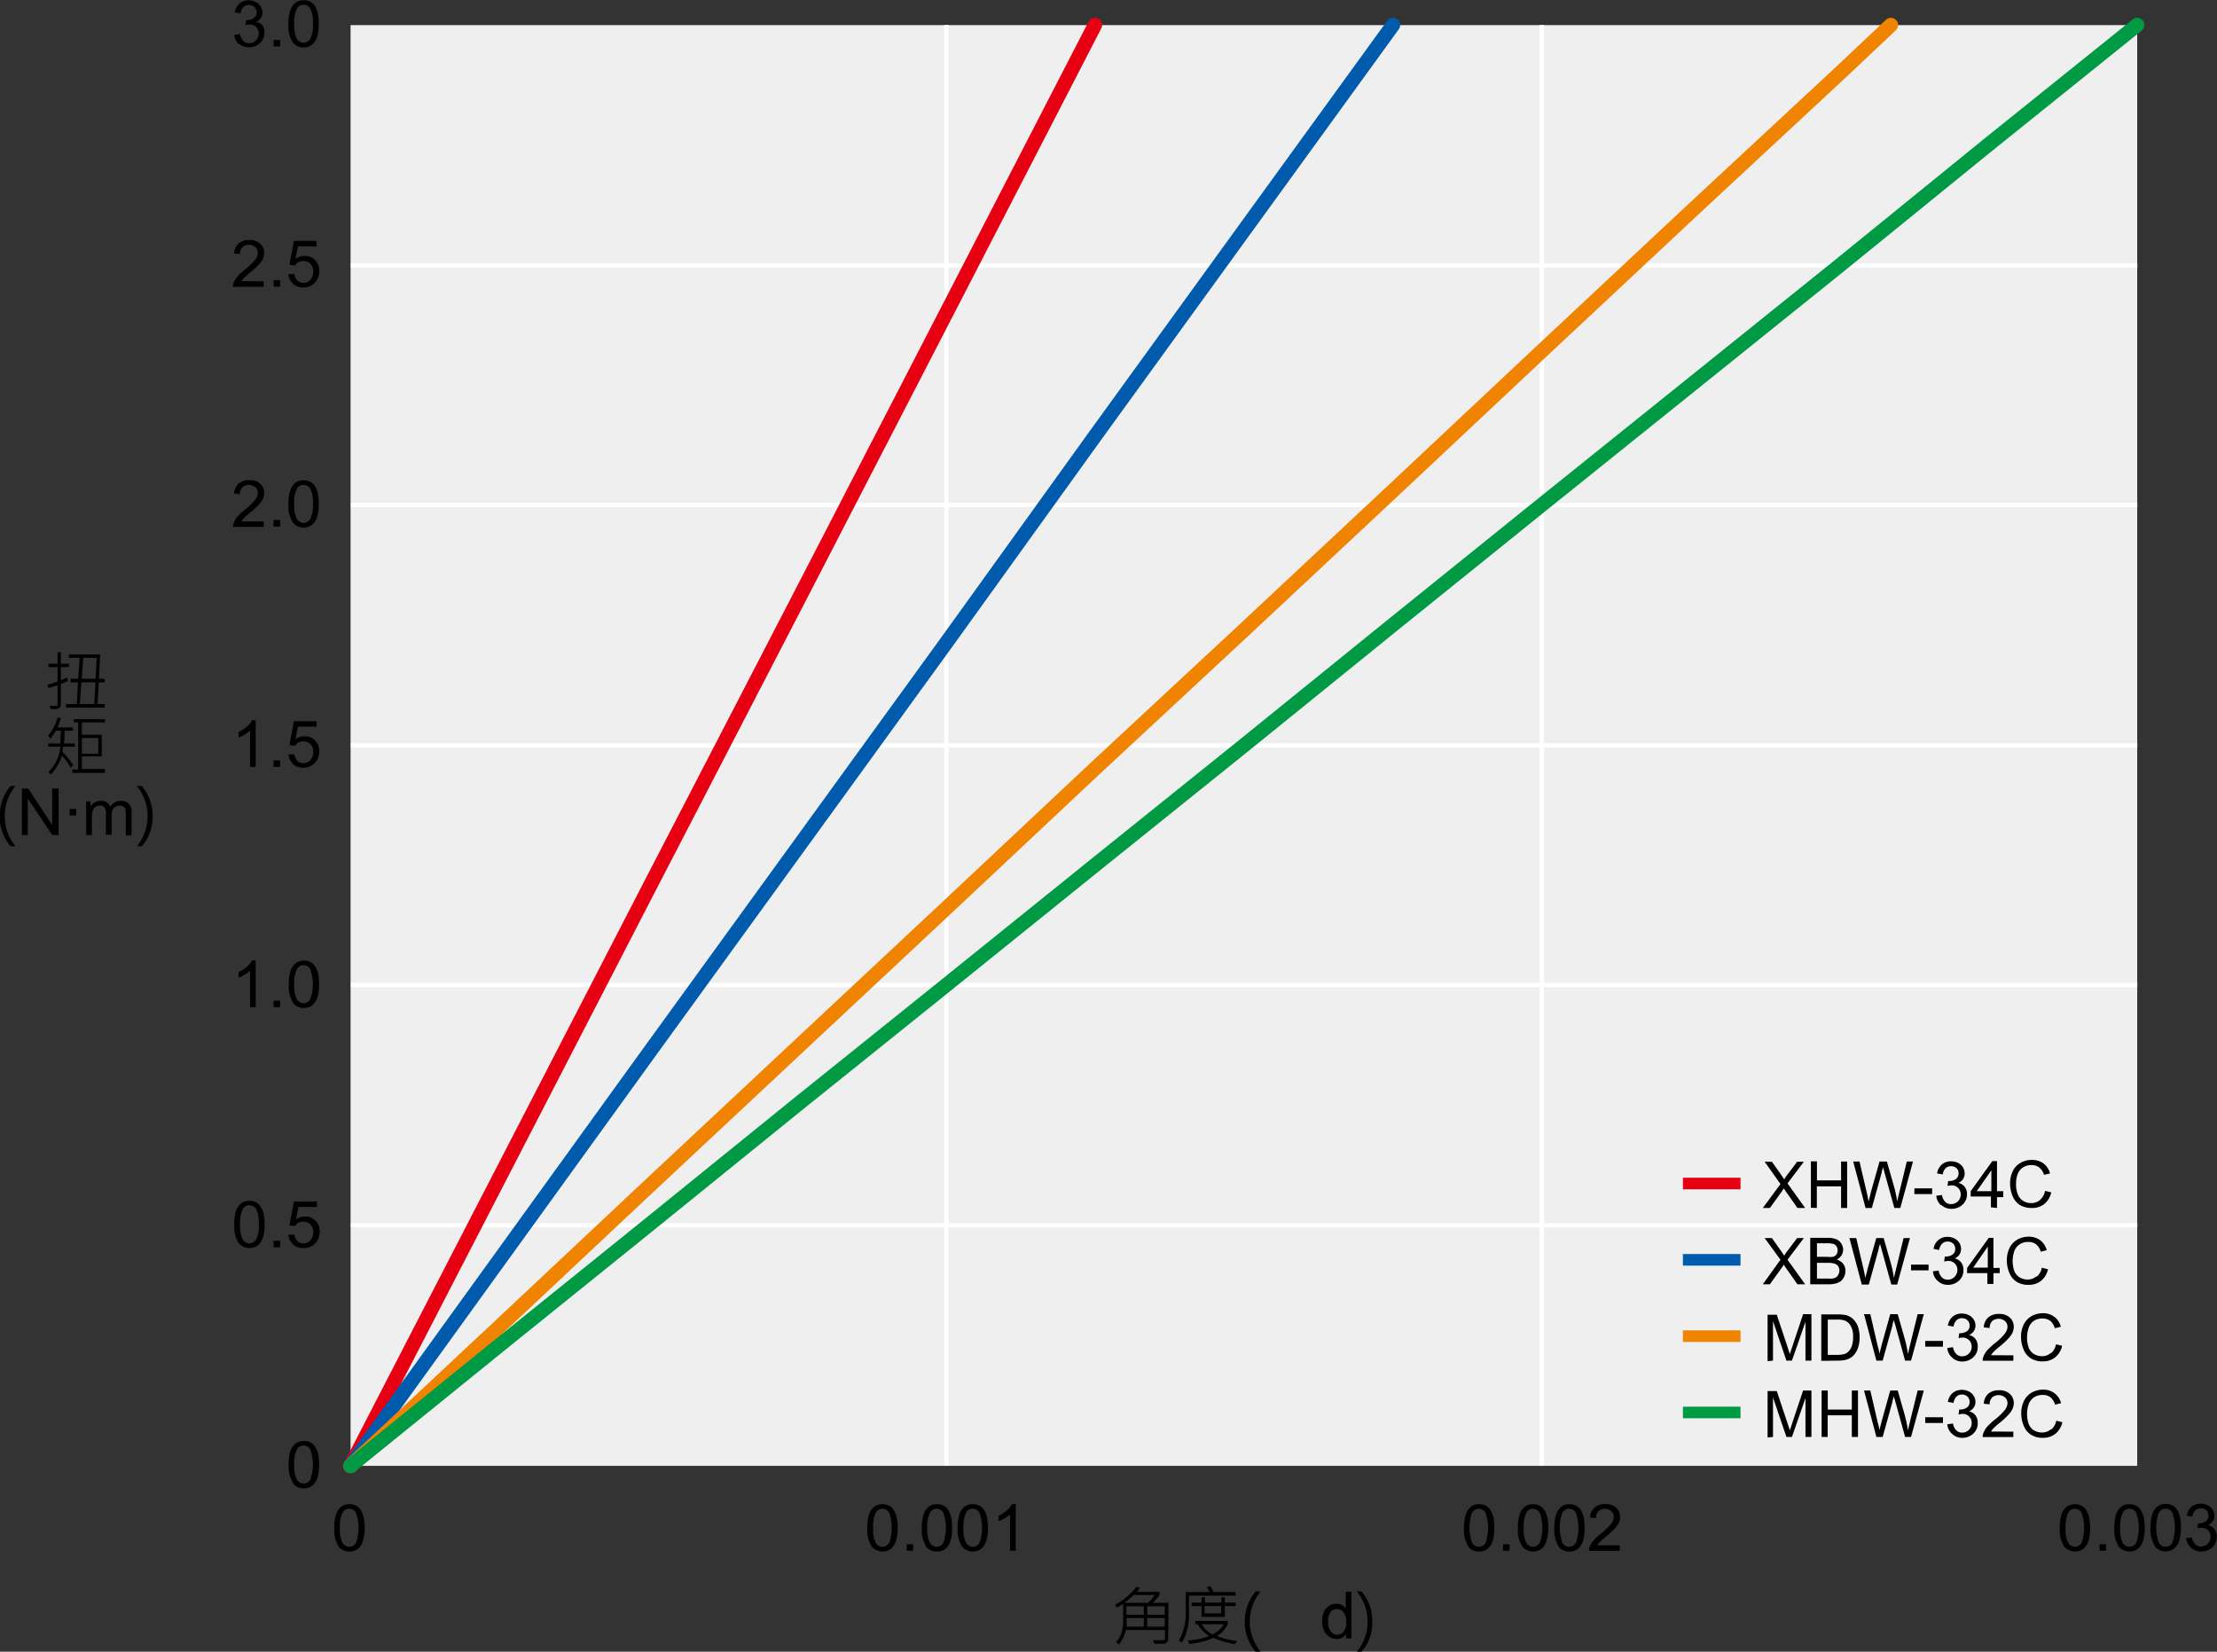
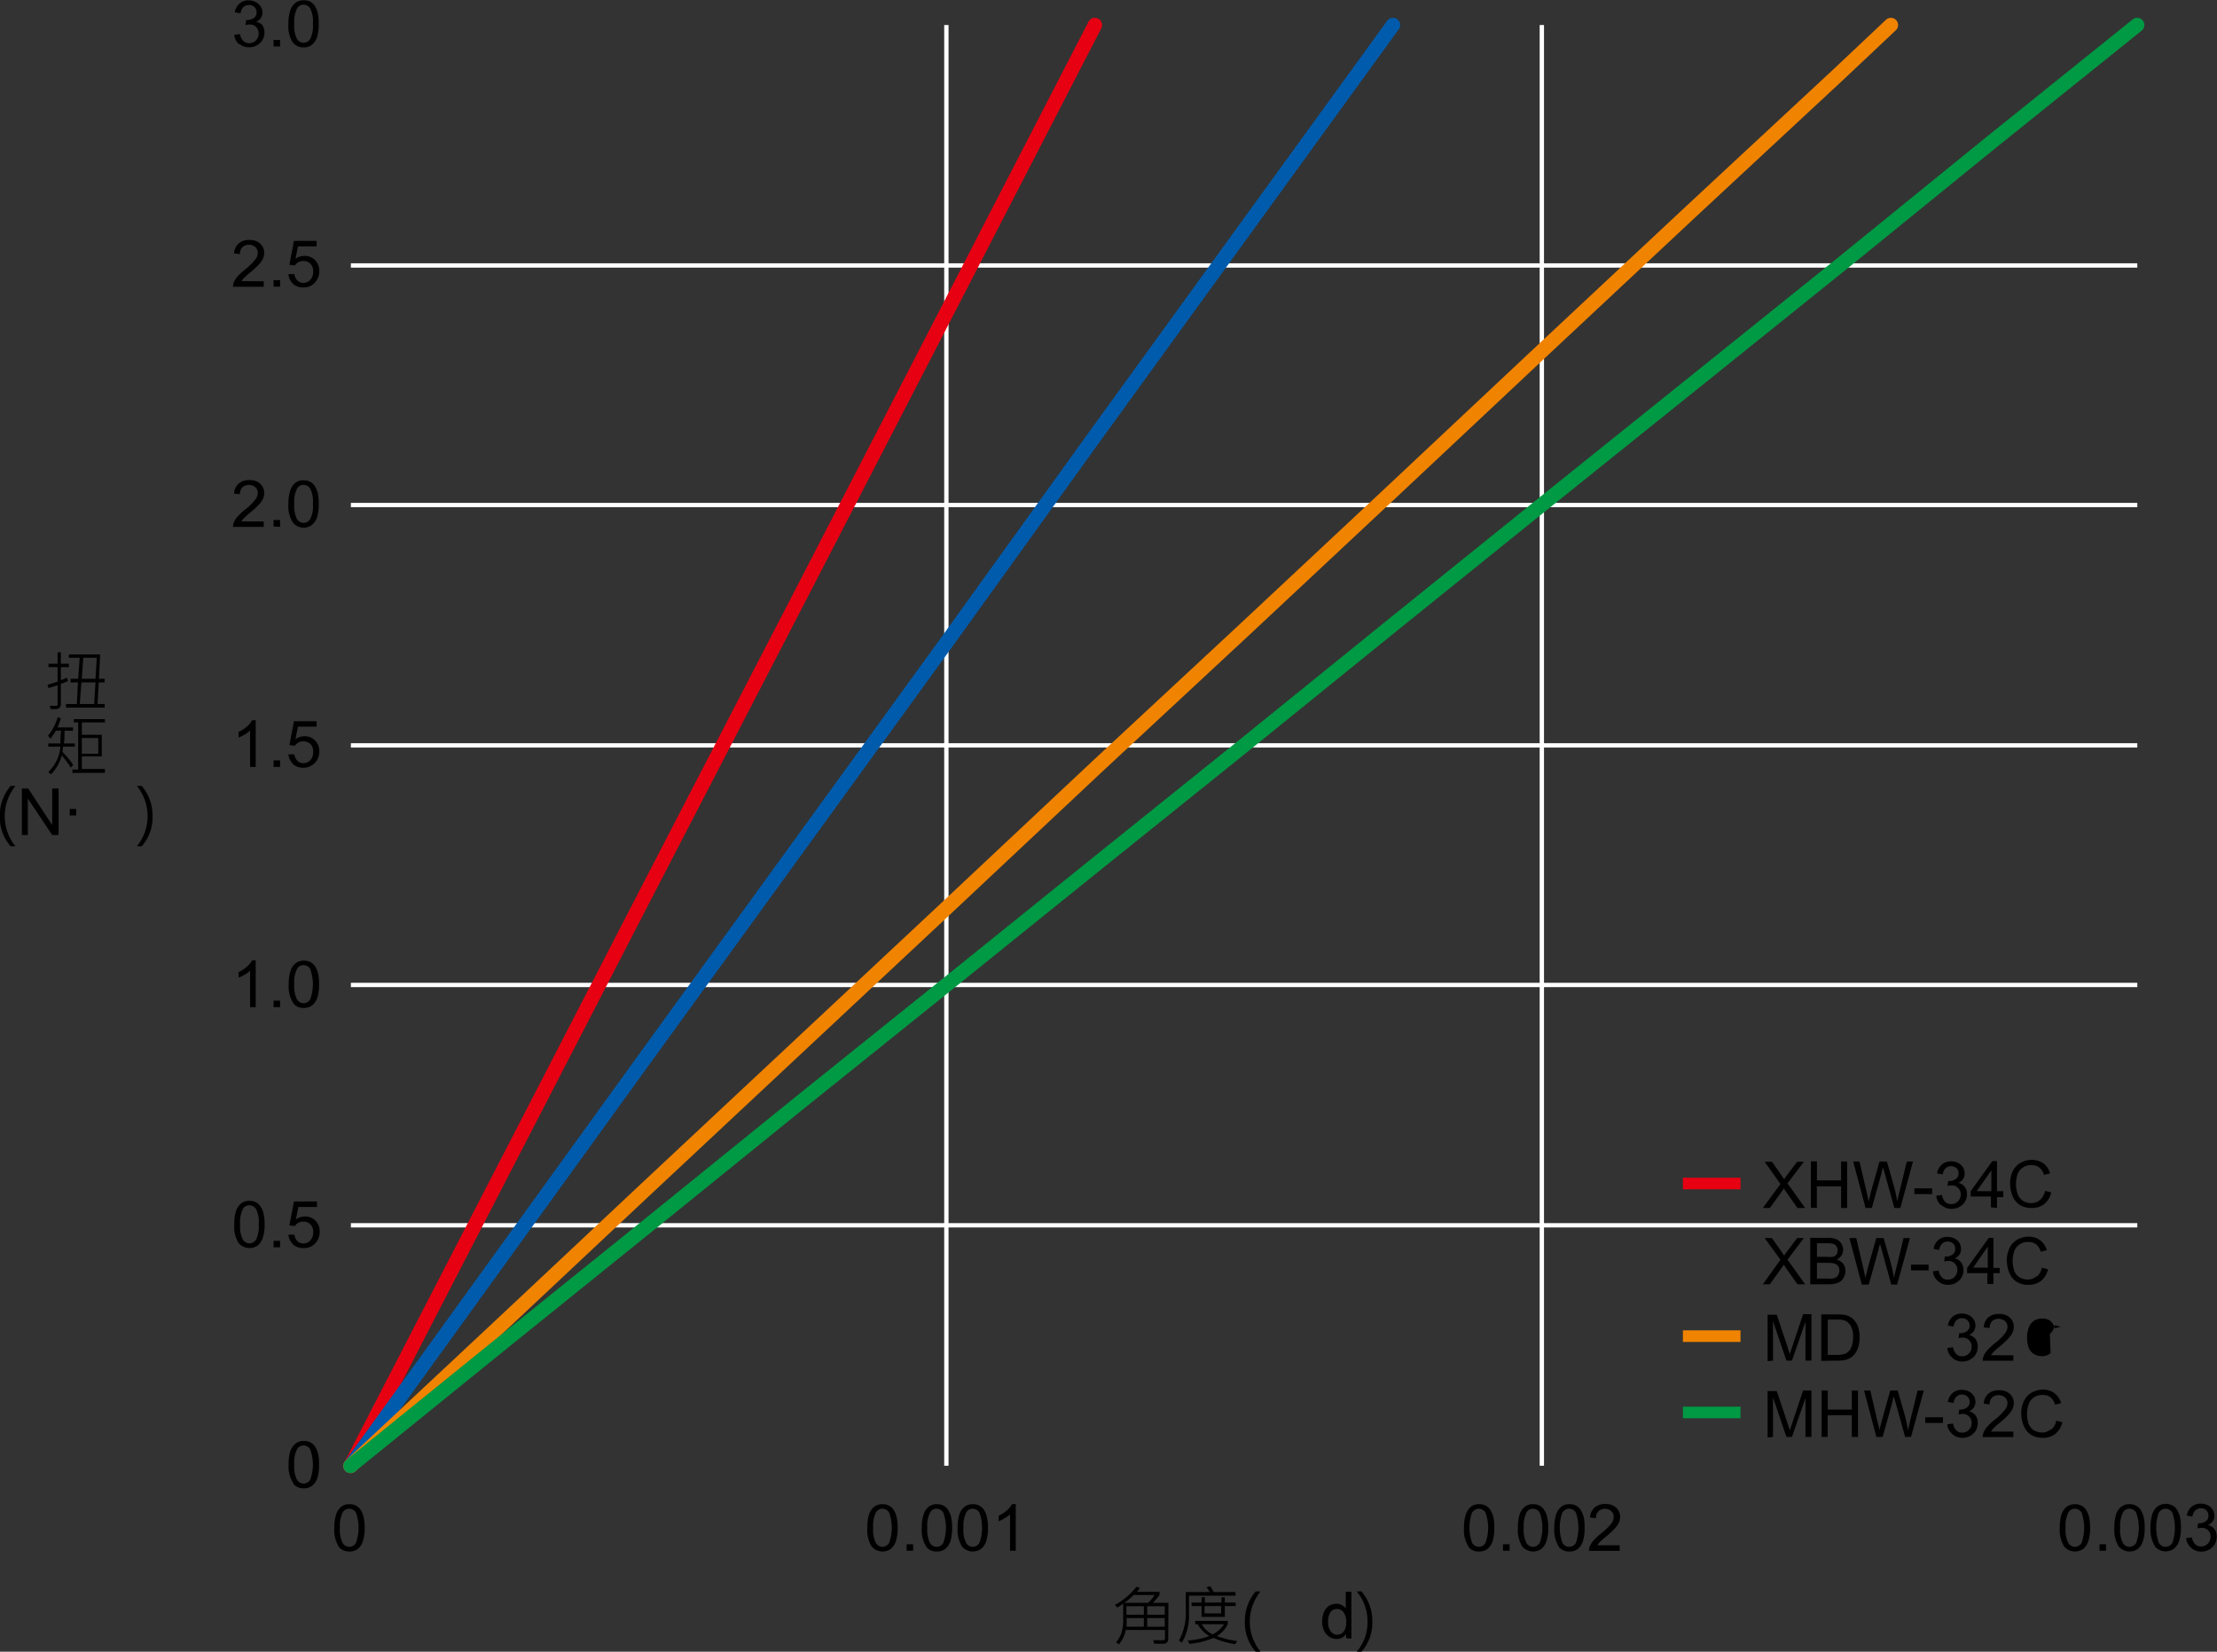
<svg xmlns="http://www.w3.org/2000/svg" viewBox="0 0 204.77 152.57">
  <rect x="0" y="0" width="204.77" height="152.57" fill="#333333" stroke="none" />
  <defs>
    <style>
      .cls-1, .cls-10, .cls-11, .cls-12, .cls-4, .cls-5, .cls-6, .cls-7, .cls-8, .cls-9 {
        fill: none;
      }

      .cls-2 {
        fill: #efefef;
      }

      .cls-3 {
        clip-path: url(#clip-path);
      }

      .cls-4 {
        stroke: #fff;
        stroke-miterlimit: 500;
        stroke-width: 0.4px;
      }

      .cls-11, .cls-5 {
        stroke: #f08300;
      }

      .cls-10, .cls-11, .cls-12, .cls-5, .cls-6, .cls-7, .cls-8, .cls-9 {
        stroke-miterlimit: 1;
      }

      .cls-5, .cls-6, .cls-7, .cls-8 {
        stroke-width: 1.07px;
      }

      .cls-12, .cls-6 {
        stroke: #094;
      }

      .cls-7, .cls-9 {
        stroke: #e60012;
      }

      .cls-10, .cls-8 {
        stroke: #005bac;
      }

      .cls-10, .cls-11, .cls-12, .cls-9 {
        stroke-linecap: round;
        stroke-width: 1.33px;
      }
    </style>
    <clipPath id="clip-path" transform="translate(-0.18 -0.97)">
      <rect class="cls-1" width="206.58" height="154.56" />
    </clipPath>
  </defs>
  <title>資產 2</title>
  <g id="圖層_2" data-name="圖層 2">
    <g id="圖層_1-2" data-name="圖層 1">
-       <rect class="cls-2" x="32.38" y="2.32" width="165.02" height="133.08" />
      <g class="cls-3">
        <path class="cls-4" d="M87.59,3.28V136.36m55-133.08V136.36m55-22.21h-165m165-22.2h-165m165-22.13h-165m165-22.2h-165m165-22.13h-165" transform="translate(-0.18 -0.97)" />
      </g>
      <line class="cls-5" x1="155.44" y1="123.42" x2="160.76" y2="123.42" />
      <line class="cls-6" x1="155.44" y1="130.47" x2="160.76" y2="130.47" />
      <path d="M163.65,119.6l1.08-1.5s.11-.16.21-.32c.06.11.12.2.18.29l1.08,1.53h.71l-1.63-2.27,1.51-2h-.62l-.86,1.14a4.36,4.36,0,0,0-.34.49c-.07-.13-.19-.3-.35-.53l-.78-1.1h-.67l1.46,2L163,119.6Zm5.37,0a2.66,2.66,0,0,0,.69-.07,1.51,1.51,0,0,0,.48-.21,1.16,1.16,0,0,0,.31-.4,1.18,1.18,0,0,0,.13-.56,1,1,0,0,0-.21-.65,1.06,1.06,0,0,0-.6-.39,1,1,0,0,0,.45-.4,1,1,0,0,0,.15-.51,1.08,1.08,0,0,0-.17-.57,1,1,0,0,0-.46-.4,2,2,0,0,0-.79-.13h-1.62v4.29ZM168,115.81h.86a2.38,2.38,0,0,1,.65.06.53.53,0,0,1,.3.23.66.66,0,0,1,.1.37.66.66,0,0,1-.11.38.56.56,0,0,1-.33.21,1.8,1.8,0,0,1-.54,0H168v-1.3Zm0,1.81h1a2,2,0,0,1,.62.07.69.69,0,0,1,.35.25.78.78,0,0,1,0,.78.7.7,0,0,1-.21.24,1,1,0,0,1-.33.11,1.73,1.73,0,0,1-.39,0H168v-1.48Zm4.79,2,.91-3.27c0-.14.08-.31.13-.5,0,.06.06.23.13.5l.91,3.27h.54l1.18-4.29H176l-.67,2.76c-.09.35-.16.66-.22.93a11,11,0,0,0-.33-1.52l-.62-2.17h-.68l-.82,2.9c0,.07-.08.33-.19.79-.05-.29-.11-.58-.18-.88l-.66-2.81H171l1.14,4.29Z" transform="translate(-0.18 -0.97)" />
      <path d="M178.31,118.31v-.53h-1.62v.53Zm.87,1a1.33,1.33,0,0,0,.94.34,1.46,1.46,0,0,0,1-.39,1.28,1.28,0,0,0,.41-1,1.08,1.08,0,0,0-.22-.69,1,1,0,0,0-.59-.36,1,1,0,0,0,.45-.37,1,1,0,0,0,.14-.5,1.12,1.12,0,0,0-.15-.56,1.19,1.19,0,0,0-.45-.41,1.44,1.44,0,0,0-.65-.15,1.27,1.27,0,0,0-.85.29,1.35,1.35,0,0,0-.44.82l.52.1a1,1,0,0,1,.27-.58.69.69,0,0,1,.51-.2.73.73,0,0,1,.51.19.65.65,0,0,1,.19.48.61.61,0,0,1-.27.55,1.13,1.13,0,0,1-.6.17h-.09l-.06.46a1.54,1.54,0,0,1,.38-.06.81.81,0,0,1,.6.24.78.78,0,0,1,.24.6.86.86,0,0,1-.26.63.82.82,0,0,1-.63.26.72.72,0,0,1-.53-.2,1.1,1.1,0,0,1-.31-.64l-.53.07a1.3,1.3,0,0,0,.43.87Zm5.12.26v-1h.58v-.48h-.58v-2.78h-.43l-2,2.78v.48h1.87v1Zm-1.87-1.51,1.35-1.94v1.94Zm5.82.82a1.18,1.18,0,0,1-.8.28,1.4,1.4,0,0,1-.73-.2,1.22,1.22,0,0,1-.5-.61,2.84,2.84,0,0,1,0-1.79,1.29,1.29,0,0,1,.47-.63,1.38,1.38,0,0,1,.83-.24,1.15,1.15,0,0,1,.71.21,1.36,1.36,0,0,1,.44.69l.56-.14a1.77,1.77,0,0,0-.61-.92,1.79,1.79,0,0,0-1.09-.33,2.14,2.14,0,0,0-1,.26,1.79,1.79,0,0,0-.73.76,2.55,2.55,0,0,0-.26,1.17,2.91,2.91,0,0,0,.23,1.15,1.75,1.75,0,0,0,.66.82,2,2,0,0,0,1.13.29,1.81,1.81,0,0,0,1.14-.37,1.92,1.92,0,0,0,.64-1.07l-.57-.14a1.4,1.4,0,0,1-.45.81Z" transform="translate(-0.18 -0.97)" />
      <path d="M163.94,133.7v-3.65l1.24,3.65h.51l1.25-3.59v3.59h.55v-4.29h-.77l-1,3c-.1.3-.18.53-.22.68q-.08-.21-.21-.63l-1-3h-.85v4.29Zm5.05,0v-2h2.23v2h.57v-4.29h-.57v1.76H169v-1.76h-.57v4.29Z" transform="translate(-0.18 -0.97)" />
      <path d="M174.07,133.7l.91-3.27c0-.14.08-.31.12-.5,0,.06.06.23.14.5l.9,3.27h.55l1.18-4.29h-.57l-.68,2.76c-.08.35-.16.66-.21.93a12.72,12.72,0,0,0-.33-1.52l-.62-2.17h-.69l-.81,2.9c0,.07-.09.33-.2.79,0-.29-.11-.58-.18-.88l-.65-2.81h-.58l1.14,4.29Zm5.57-1.29v-.53H178v.53Z" transform="translate(-0.18 -0.97)" />
      <path d="M180.51,133.44a1.3,1.3,0,0,0,.93.34,1.44,1.44,0,0,0,1-.39,1.28,1.28,0,0,0,.41-1,1.13,1.13,0,0,0-.21-.69,1,1,0,0,0-.59-.36,1.08,1.08,0,0,0,.44-.37.89.89,0,0,0,.15-.5,1,1,0,0,0-.16-.56,1.06,1.06,0,0,0-.45-.41,1.41,1.41,0,0,0-.65-.15,1.29,1.29,0,0,0-.85.29,1.4,1.4,0,0,0-.44.82l.53.1a1,1,0,0,1,.26-.58.73.73,0,0,1,.52-.2.72.72,0,0,1,.5.19.66.66,0,0,1,.2.48.61.61,0,0,1-.27.55,1.14,1.14,0,0,1-.61.17h-.08l-.06.46a1.48,1.48,0,0,1,.37-.06.82.82,0,0,1,.84.84.85.85,0,0,1-.25.63.84.84,0,0,1-.63.26.72.72,0,0,1-.53-.2,1.1,1.1,0,0,1-.31-.64l-.53.07a1.26,1.26,0,0,0,.43.87Zm3.57-.24a1.48,1.48,0,0,1,.22-.29,6.34,6.34,0,0,1,.61-.54,7.18,7.18,0,0,0,.81-.76,1.82,1.82,0,0,0,.35-.52,1.34,1.34,0,0,0,.11-.51,1.13,1.13,0,0,0-.36-.85,1.36,1.36,0,0,0-1-.34,1.46,1.46,0,0,0-1,.32,1.3,1.3,0,0,0-.41.92l.54.06a.9.9,0,0,1,.23-.64.93.93,0,0,1,1.19,0,.7.7,0,0,1,.23.53,1.1,1.1,0,0,1-.25.63,5.27,5.27,0,0,1-.95.91,6.56,6.56,0,0,0-.69.65,1.83,1.83,0,0,0-.34.58.74.74,0,0,0-.06.36h2.83v-.5Zm5.5-.19a1.19,1.19,0,0,1-.81.28,1.46,1.46,0,0,1-.73-.2,1.2,1.2,0,0,1-.49-.61,2.84,2.84,0,0,1,0-1.79,1.29,1.29,0,0,1,.47-.63,1.38,1.38,0,0,1,.83-.24,1.17,1.17,0,0,1,.71.21,1.35,1.35,0,0,1,.43.69l.56-.14a1.71,1.71,0,0,0-.61-.92,1.74,1.74,0,0,0-1.08-.33,2.14,2.14,0,0,0-1,.26,1.79,1.79,0,0,0-.73.76,2.55,2.55,0,0,0-.26,1.17,2.91,2.91,0,0,0,.23,1.15,1.75,1.75,0,0,0,.66.82,2,2,0,0,0,1.13.29,1.78,1.78,0,0,0,1.13-.37,1.94,1.94,0,0,0,.65-1.07l-.57-.14a1.4,1.4,0,0,1-.45.81Z" transform="translate(-0.18 -0.97)" />
      <path d="M163.94,126.65V123l1.24,3.65h.51l1.25-3.59v3.59h.55v-4.29h-.77l-1,3c-.1.3-.18.53-.22.68q-.08-.21-.21-.63l-1-3h-.85v4.29Zm6,0a2.87,2.87,0,0,0,.69-.07,1.63,1.63,0,0,0,.52-.22,1.44,1.44,0,0,0,.39-.39,2.1,2.1,0,0,0,.29-.62,2.87,2.87,0,0,0,.11-.87,3,3,0,0,0-.16-1,1.85,1.85,0,0,0-.51-.73,1.55,1.55,0,0,0-.63-.31,3.72,3.72,0,0,0-.77-.06H168.4v4.29Zm-1-3.79h.9a2.19,2.19,0,0,1,.74.09,1.14,1.14,0,0,1,.54.49,2,2,0,0,1,.22,1,2.83,2.83,0,0,1-.11.83,1.29,1.29,0,0,1-.32.54.94.94,0,0,1-.38.23,2.4,2.4,0,0,1-.67.08H169v-3.29Z" transform="translate(-0.18 -0.97)" />
-       <path d="M174.07,126.65l.91-3.27c0-.14.08-.31.12-.5,0,.06.06.23.14.5l.9,3.27h.55l1.18-4.29h-.57l-.68,2.76c-.08.35-.16.66-.21.93a12.72,12.72,0,0,0-.33-1.52l-.62-2.17h-.69l-.81,2.9c0,.07-.09.33-.2.79,0-.29-.11-.58-.18-.88l-.65-2.81h-.58l1.14,4.29Zm5.57-1.29v-.53H178v.53Z" transform="translate(-0.18 -0.97)" />
-       <path d="M180.51,126.39a1.3,1.3,0,0,0,.93.34,1.44,1.44,0,0,0,1-.39,1.28,1.28,0,0,0,.41-1,1.13,1.13,0,0,0-.21-.69,1,1,0,0,0-.59-.36,1.08,1.08,0,0,0,.44-.37.89.89,0,0,0,.15-.5,1,1,0,0,0-.16-.56,1.06,1.06,0,0,0-.45-.41,1.41,1.41,0,0,0-.65-.15,1.29,1.29,0,0,0-.85.29,1.4,1.4,0,0,0-.44.82l.53.1a1,1,0,0,1,.26-.58.73.73,0,0,1,.52-.2.72.72,0,0,1,.5.19.66.66,0,0,1,.2.48.61.61,0,0,1-.27.55,1.14,1.14,0,0,1-.61.17h-.08l-.06.46a1.48,1.48,0,0,1,.37-.06.82.82,0,0,1,.84.84.85.85,0,0,1-.25.63.84.84,0,0,1-.63.26.72.72,0,0,1-.53-.2,1.1,1.1,0,0,1-.31-.64l-.53.07a1.26,1.26,0,0,0,.43.87Zm3.57-.24a1.48,1.48,0,0,1,.22-.29,6.34,6.34,0,0,1,.61-.54,7.18,7.18,0,0,0,.81-.76,1.82,1.82,0,0,0,.35-.52,1.34,1.34,0,0,0,.11-.51,1.13,1.13,0,0,0-.36-.85,1.36,1.36,0,0,0-1-.34,1.46,1.46,0,0,0-1,.32,1.3,1.3,0,0,0-.41.92l.54.06a.9.9,0,0,1,.23-.64.93.93,0,0,1,1.19,0,.7.7,0,0,1,.23.53,1.1,1.1,0,0,1-.25.63,5.27,5.27,0,0,1-.95.91,6.56,6.56,0,0,0-.69.65,1.83,1.83,0,0,0-.34.58.74.74,0,0,0-.06.36h2.83v-.5Zm5.5-.19a1.19,1.19,0,0,1-.81.28,1.46,1.46,0,0,1-.73-.2,1.2,1.2,0,0,1-.49-.61,2.84,2.84,0,0,1,0-1.79A1.29,1.29,0,0,1,188,123a1.38,1.38,0,0,1,.83-.24,1.17,1.17,0,0,1,.71.21,1.35,1.35,0,0,1,.43.69l.56-.14a1.71,1.71,0,0,0-.61-.92,1.74,1.74,0,0,0-1.08-.33,2.14,2.14,0,0,0-1,.26,1.79,1.79,0,0,0-.73.76,2.55,2.55,0,0,0-.26,1.17,2.91,2.91,0,0,0,.23,1.15,1.75,1.75,0,0,0,.66.82,2,2,0,0,0,1.13.29,1.78,1.78,0,0,0,1.13-.37,1.94,1.94,0,0,0,.65-1.07l-.57-.14a1.4,1.4,0,0,1-.45.81Z" transform="translate(-0.18 -0.97)" />
+       <path d="M180.51,126.39a1.3,1.3,0,0,0,.93.34,1.44,1.44,0,0,0,1-.39,1.28,1.28,0,0,0,.41-1,1.13,1.13,0,0,0-.21-.69,1,1,0,0,0-.59-.36,1.08,1.08,0,0,0,.44-.37.89.89,0,0,0,.15-.5,1,1,0,0,0-.16-.56,1.06,1.06,0,0,0-.45-.41,1.41,1.41,0,0,0-.65-.15,1.29,1.29,0,0,0-.85.29,1.4,1.4,0,0,0-.44.82l.53.1a1,1,0,0,1,.26-.58.73.73,0,0,1,.52-.2.72.72,0,0,1,.5.19.66.66,0,0,1,.2.48.61.61,0,0,1-.27.55,1.14,1.14,0,0,1-.61.17h-.08l-.06.46a1.48,1.48,0,0,1,.37-.06.82.82,0,0,1,.84.84.85.85,0,0,1-.25.63.84.84,0,0,1-.63.26.72.72,0,0,1-.53-.2,1.1,1.1,0,0,1-.31-.64l-.53.07a1.26,1.26,0,0,0,.43.87Zm3.57-.24a1.48,1.48,0,0,1,.22-.29,6.34,6.34,0,0,1,.61-.54,7.18,7.18,0,0,0,.81-.76,1.82,1.82,0,0,0,.35-.52,1.34,1.34,0,0,0,.11-.51,1.13,1.13,0,0,0-.36-.85,1.36,1.36,0,0,0-1-.34,1.46,1.46,0,0,0-1,.32,1.3,1.3,0,0,0-.41.92l.54.06a.9.9,0,0,1,.23-.64.93.93,0,0,1,1.19,0,.7.7,0,0,1,.23.53,1.1,1.1,0,0,1-.25.63,5.27,5.27,0,0,1-.95.91,6.56,6.56,0,0,0-.69.65,1.83,1.83,0,0,0-.34.58.74.74,0,0,0-.06.36h2.83v-.5Zm5.5-.19a1.19,1.19,0,0,1-.81.28,1.46,1.46,0,0,1-.73-.2,1.2,1.2,0,0,1-.49-.61,2.84,2.84,0,0,1,0-1.79A1.29,1.29,0,0,1,188,123a1.38,1.38,0,0,1,.83-.24,1.17,1.17,0,0,1,.71.21,1.35,1.35,0,0,1,.43.69l.56-.14l-.57-.14a1.4,1.4,0,0,1-.45.81Z" transform="translate(-0.18 -0.97)" />
      <line class="cls-7" x1="155.44" y1="109.32" x2="160.76" y2="109.32" />
-       <line class="cls-8" x1="155.44" y1="116.37" x2="160.76" y2="116.37" />
      <path d="M163.65,112.55l1.08-1.49.21-.32.18.28,1.08,1.53h.71l-1.63-2.27,1.51-2h-.62l-.86,1.14a4.36,4.36,0,0,0-.34.49c-.07-.12-.19-.3-.35-.53l-.78-1.1h-.67l1.46,2.06L163,112.55Zm4.34,0v-2h2.24v2h.56v-4.29h-.56V110H168v-1.76h-.56v4.29Z" transform="translate(-0.18 -0.97)" />
      <path d="M173.07,112.55l.91-3.27c0-.14.08-.3.13-.5,0,.06.06.23.13.5l.91,3.27h.55l1.17-4.29h-.57l-.67,2.76c-.09.35-.16.66-.22.93a11,11,0,0,0-.33-1.52l-.62-2.17h-.68l-.82,2.9c0,.07-.08.34-.19.79q-.08-.44-.18-.87l-.66-2.82h-.58l1.14,4.29Zm5.57-1.28v-.53H177v.53Z" transform="translate(-0.18 -0.97)" />
      <path d="M179.51,112.29a1.33,1.33,0,0,0,.94.34,1.46,1.46,0,0,0,1-.39,1.28,1.28,0,0,0,.41-.95,1.09,1.09,0,0,0-.22-.7,1,1,0,0,0-.59-.36.89.89,0,0,0,.59-.87,1.12,1.12,0,0,0-.15-.56,1.19,1.19,0,0,0-.45-.41,1.44,1.44,0,0,0-.65-.15,1.27,1.27,0,0,0-.85.29,1.35,1.35,0,0,0-.44.83l.52.09a1,1,0,0,1,.27-.58.78.78,0,0,1,1,0,.62.62,0,0,1,.19.48.61.61,0,0,1-.27.54,1,1,0,0,1-.6.17h-.09l-.06.46a1.54,1.54,0,0,1,.38-.06.82.82,0,0,1,.84.84.9.9,0,0,1-.26.64.85.85,0,0,1-.63.25.75.75,0,0,1-.53-.19,1.13,1.13,0,0,1-.31-.65l-.53.07a1.3,1.3,0,0,0,.43.87Zm5.12.26v-1h.58V111h-.58v-2.78h-.43l-2,2.78v.49h1.87v1ZM182.76,111l1.35-1.93V111Zm5.82.83a1.23,1.23,0,0,1-.8.27,1.4,1.4,0,0,1-.73-.2,1.22,1.22,0,0,1-.5-.61,2.54,2.54,0,0,1-.16-1,2.51,2.51,0,0,1,.13-.82,1.27,1.27,0,0,1,.47-.64,1.38,1.38,0,0,1,.83-.24,1.1,1.1,0,0,1,.71.22,1.32,1.32,0,0,1,.44.68l.56-.13a1.75,1.75,0,0,0-.61-.93,1.85,1.85,0,0,0-1.09-.32,2,2,0,0,0-1,.26,1.71,1.71,0,0,0-.73.75,2.6,2.6,0,0,0-.26,1.18,3,3,0,0,0,.23,1.15,1.8,1.8,0,0,0,.66.82,2.12,2.12,0,0,0,1.13.28,1.75,1.75,0,0,0,1.14-.37,1.89,1.89,0,0,0,.64-1.07l-.57-.14a1.46,1.46,0,0,1-.45.82Z" transform="translate(-0.18 -0.97)" />
      <polyline class="cls-9" points="32.38 135.4 46.15 108.73 59.87 82.15 73.64 55.56 87.41 28.9 101.13 2.31" />
      <polyline class="cls-10" points="32.38 135.4 46.15 116.33 59.87 97.34 73.64 78.35 87.41 59.36 101.13 40.29 114.89 21.3 128.66 2.31" />
      <polyline class="cls-11" points="32.38 135.4 46.15 122.52 59.87 109.64 73.64 96.76 87.41 83.88 101.13 71 114.89 58.21 128.66 45.33 142.38 32.45 156.15 19.57 169.92 6.77 174.65 2.31" />
      <polyline class="cls-12" points="32.38 135.4 46.15 124.25 59.87 113.19 73.64 102.04 87.41 90.98 101.13 79.92 114.89 68.86 128.66 57.71 142.38 46.65 156.15 35.59 169.92 24.52 183.63 13.38 197.4 2.31" />
      <g>
        <path d="M108.08,152.38a.41.41,0,0,1-.12.3.44.44,0,0,1-.3.12l-.86,0-.11-.33h.48a2.42,2.42,0,0,0,.53,0,.13.13,0,0,0,.08-.13v-.81h-3.62a2.85,2.85,0,0,1-.64,1.33l-.25-.19a3,3,0,0,0,.47-.8,4.05,4.05,0,0,0,.18-1.39V149.1l-.53.36-.24-.24a6.38,6.38,0,0,0,2-1.68l.32.1a4,4,0,0,1-.28.37h2.09v.28a6.2,6.2,0,0,1-.61.73h1.43Zm-1.25-4.08h-1.94a6.07,6.07,0,0,1-.86.72h2.19A3.75,3.75,0,0,0,106.83,148.3Zm-1,2.93v-.8h-1.6a7.14,7.14,0,0,1,0,.8Zm0-1.11v-.78h-1.61v.78Zm1.93,0v-.78h-1.62v.78Zm0,1.11v-.8h-1.62v.8Z" transform="translate(-0.18 -0.97)" />
        <path d="M114.31,148.36H110V150a5,5,0,0,1-.66,2.7l-.27-.2a5.18,5.18,0,0,0,.63-2.8v-1.67h2.21a2.66,2.66,0,0,0-.29-.45l.35-.09c.12.2.23.38.31.54h2Zm.14,4.19-.19.29a7.9,7.9,0,0,1-2-.58,7.08,7.08,0,0,1-2.22.55l-.16-.31a6.66,6.66,0,0,0,2-.41A3,3,0,0,1,110.8,151h-.22v-.31h3V151a2.6,2.6,0,0,1-1,1.09A7.56,7.56,0,0,0,114.45,152.55Zm-.14-3.23h-1v1h-2.15v-1h-.92V149h.92v-.49h.31V149H113v-.49h.31V149h1ZM113.23,151h-2.06a2.58,2.58,0,0,0,1,.94A2.57,2.57,0,0,0,113.23,151Zm-.26-1v-.68h-1.53V150Z" transform="translate(-0.18 -0.97)" />
        <path d="M116.16,153.54a4.08,4.08,0,0,1-1-2.77,4.19,4.19,0,0,1,1-2.8h.45a4.4,4.4,0,0,0,0,5.57Z" transform="translate(-0.18 -0.97)" />
      </g>
      <path d="M125,152.33V148h-.52v1.54a1,1,0,0,0-.36-.31,1,1,0,0,0-.5-.12,1.3,1.3,0,0,0-.7.2,1.27,1.27,0,0,0-.46.58,2.15,2.15,0,0,0-.16.85,2,2,0,0,0,.17.84,1.4,1.4,0,0,0,.49.58,1.26,1.26,0,0,0,.68.2,1,1,0,0,0,.87-.46v.39Zm-1.92-2.46a.73.73,0,0,1,.59-.28.74.74,0,0,1,.6.3,1.4,1.4,0,0,1,.25.93,1.33,1.33,0,0,1-.24.87.77.77,0,0,1-.59.28.73.73,0,0,1-.59-.3,1.31,1.31,0,0,1-.25-.89,1.44,1.44,0,0,1,.23-.91Z" transform="translate(-0.18 -0.97)" />
      <path d="M125.49,153.54a4.18,4.18,0,0,0,1-2.77,4.26,4.26,0,0,0-1-2.8h.44a4.15,4.15,0,0,1,1,2.8,4,4,0,0,1-1,2.77Z" transform="translate(-0.18 -0.97)" />
      <path d="M22.25,5a1.37,1.37,0,0,0,.94.34,1.44,1.44,0,0,0,1-.39,1.26,1.26,0,0,0,.41-1,1.09,1.09,0,0,0-.21-.69A1,1,0,0,0,23.83,3a1.06,1.06,0,0,0,.44-.36.9.9,0,0,0,.15-.51,1,1,0,0,0-.16-.55,1.06,1.06,0,0,0-.45-.41A1.41,1.41,0,0,0,23.16,1a1.24,1.24,0,0,0-.85.29,1.37,1.37,0,0,0-.44.82l.53.09a1,1,0,0,1,.26-.58.77.77,0,0,1,.52-.19.68.68,0,0,1,.5.19.66.66,0,0,1,.2.48.58.58,0,0,1-.27.54,1.07,1.07,0,0,1-.61.18h-.08l-.06.47a1.48,1.48,0,0,1,.37-.06.85.85,0,0,1,.61.23.85.85,0,0,1,.23.6.87.87,0,0,1-.88.9.76.76,0,0,1-.53-.2,1.13,1.13,0,0,1-.31-.64l-.53.07a1.35,1.35,0,0,0,.43.87Zm3.8.26v-.6h-.6v.6Z" transform="translate(-0.18 -0.97)" />
      <path d="M27.25,4.91a1.18,1.18,0,0,0,1,.44A1.16,1.16,0,0,0,29,5.1a1.56,1.56,0,0,0,.47-.72,4,4,0,0,0,.15-1.22,4.53,4.53,0,0,0-.09-1,2.37,2.37,0,0,0-.27-.64,1.1,1.1,0,0,0-.43-.4A1.22,1.22,0,0,0,28.22,1a1.2,1.2,0,0,0-.78.25,1.55,1.55,0,0,0-.46.72,3.72,3.72,0,0,0-.16,1.22,2.79,2.79,0,0,0,.43,1.75Zm.39-3.2a.67.67,0,0,1,.58-.31.73.73,0,0,1,.61.35,2.65,2.65,0,0,1,.25,1.41,2.68,2.68,0,0,1-.25,1.41.73.73,0,0,1-.61.35.75.75,0,0,1-.61-.35,2.73,2.73,0,0,1-.25-1.41,2.64,2.64,0,0,1,.28-1.45Z" transform="translate(-0.18 -0.97)" />
      <path d="M27.25,138a1.18,1.18,0,0,0,1,.44,1.16,1.16,0,0,0,.78-.25,1.56,1.56,0,0,0,.47-.72,4,4,0,0,0,.15-1.22,4.53,4.53,0,0,0-.09-1,2.37,2.37,0,0,0-.27-.64,1.1,1.1,0,0,0-.43-.4,1.22,1.22,0,0,0-.61-.14,1.2,1.2,0,0,0-.78.25A1.55,1.55,0,0,0,27,135a3.72,3.72,0,0,0-.16,1.22,2.79,2.79,0,0,0,.43,1.75Zm.39-3.2a.67.67,0,0,1,.58-.31.73.73,0,0,1,.61.35,4.1,4.1,0,0,1,0,2.82.73.73,0,0,1-.61.35.75.75,0,0,1-.61-.35,2.73,2.73,0,0,1-.25-1.41,2.64,2.64,0,0,1,.28-1.45Z" transform="translate(-0.18 -0.97)" />
      <path d="M22.24,115.81A1.32,1.32,0,0,0,24,116a1.55,1.55,0,0,0,.46-.72,3.76,3.76,0,0,0,.16-1.22,4,4,0,0,0-.1-1,1.82,1.82,0,0,0-.27-.63,1.13,1.13,0,0,0-.43-.41,1.26,1.26,0,0,0-.6-.13,1.18,1.18,0,0,0-.78.25,1.53,1.53,0,0,0-.47.71,4.12,4.12,0,0,0-.15,1.23,2.87,2.87,0,0,0,.42,1.75Zm.39-3.2a.68.68,0,0,1,.58-.31.75.75,0,0,1,.62.35,2.73,2.73,0,0,1,.25,1.41,2.78,2.78,0,0,1-.25,1.41.75.75,0,0,1-.61.35.73.73,0,0,1-.61-.35,2.68,2.68,0,0,1-.25-1.41,2.73,2.73,0,0,1,.27-1.45Zm3.42,3.57v-.6h-.6v.6Z" transform="translate(-0.18 -0.97)" />
      <path d="M27.24,115.92a1.4,1.4,0,0,0,1,.33,1.36,1.36,0,0,0,1.13-.52,1.54,1.54,0,0,0,.34-1,1.35,1.35,0,0,0-.39-1,1.28,1.28,0,0,0-1-.39,1.4,1.4,0,0,0-.81.27l.23-1.15h1.72v-.51H27.33l-.42,2.21.5.06a1,1,0,0,1,.32-.3.9.9,0,0,1,.46-.11.87.87,0,0,1,.67.26,1,1,0,0,1,.25.71,1.09,1.09,0,0,1-.26.76.87.87,0,0,1-.65.29.76.76,0,0,1-.54-.21,1,1,0,0,1-.29-.6l-.55,0a1.34,1.34,0,0,0,.42.87Z" transform="translate(-0.18 -0.97)" />
      <path d="M23.8,89.68h-.34a1.82,1.82,0,0,1-.47.58,3,3,0,0,1-.77.5v.51a3.5,3.5,0,0,0,.56-.27,3.09,3.09,0,0,0,.5-.36V94h.52V89.68ZM26.05,94v-.6h-.6V94Z" transform="translate(-0.18 -0.97)" />
      <path d="M27.25,93.62a1.16,1.16,0,0,0,1,.45,1.21,1.21,0,0,0,.78-.25,1.56,1.56,0,0,0,.47-.72,4.09,4.09,0,0,0,.15-1.22,4.56,4.56,0,0,0-.09-1,2.52,2.52,0,0,0-.27-.64,1.27,1.27,0,0,0-.43-.4,1.34,1.34,0,0,0-.61-.14,1.2,1.2,0,0,0-.78.26,1.47,1.47,0,0,0-.46.71,3.78,3.78,0,0,0-.16,1.23,2.76,2.76,0,0,0,.43,1.74Zm.39-3.19a.65.65,0,0,1,.58-.31.73.73,0,0,1,.61.35,4.07,4.07,0,0,1,0,2.81.72.72,0,0,1-.61.36.75.75,0,0,1-.61-.35,2.78,2.78,0,0,1-.25-1.41,2.62,2.62,0,0,1,.28-1.45Z" transform="translate(-0.18 -0.97)" />
      <path d="M23.8,67.5h-.34a1.82,1.82,0,0,1-.47.58,3.3,3.3,0,0,1-.77.5v.51a3.5,3.5,0,0,0,.56-.27,3.09,3.09,0,0,0,.5-.37v3.36h.52V67.5Zm2.25,4.31v-.6h-.6v.6Z" transform="translate(-0.18 -0.97)" />
      <path d="M27.24,71.56a1.52,1.52,0,0,0,2.09-.19,1.56,1.56,0,0,0,.34-1,1.35,1.35,0,0,0-.39-1,1.28,1.28,0,0,0-1-.39,1.4,1.4,0,0,0-.81.27l.23-1.16h1.72v-.5H27.33l-.42,2.2.5.07a1,1,0,0,1,.32-.3,1,1,0,0,1,1.13.14,1,1,0,0,1,.25.71,1.12,1.12,0,0,1-.26.77.86.86,0,0,1-.65.28.76.76,0,0,1-.54-.2,1.06,1.06,0,0,1-.29-.61l-.55,0a1.34,1.34,0,0,0,.42.87Z" transform="translate(-0.18 -0.97)" />
      <path d="M22.48,49.13a1.48,1.48,0,0,1,.22-.29,8,8,0,0,1,.61-.54,8.57,8.57,0,0,0,.82-.76,2.06,2.06,0,0,0,.35-.52,1.32,1.32,0,0,0,.1-.51,1.13,1.13,0,0,0-.36-.85,1.34,1.34,0,0,0-1-.34,1.44,1.44,0,0,0-1,.32,1.35,1.35,0,0,0-.42.92l.54.06a.9.9,0,0,1,.23-.64.94.94,0,0,1,1.2,0,.69.69,0,0,1,.22.53,1,1,0,0,1-.25.63,5.13,5.13,0,0,1-.94.91,6.56,6.56,0,0,0-.69.65,1.87,1.87,0,0,0-.35.58,1.09,1.09,0,0,0-.06.36h2.84v-.5Zm3.57.5V49h-.6v.6Z" transform="translate(-0.18 -0.97)" />
      <path d="M27.25,49.26a1.28,1.28,0,0,0,1.75.19,1.56,1.56,0,0,0,.47-.72,4,4,0,0,0,.15-1.22,4.53,4.53,0,0,0-.09-1,2.37,2.37,0,0,0-.27-.64,1.17,1.17,0,0,0-.43-.4,1.34,1.34,0,0,0-.61-.14,1.2,1.2,0,0,0-.78.25,1.55,1.55,0,0,0-.46.72,3.76,3.76,0,0,0-.16,1.22,2.79,2.79,0,0,0,.43,1.75Zm.39-3.2a.67.67,0,0,1,.58-.3.72.72,0,0,1,.61.34,2.68,2.68,0,0,1,.25,1.41,2.63,2.63,0,0,1-.25,1.41.73.73,0,0,1-.61.35.75.75,0,0,1-.61-.35,2.73,2.73,0,0,1-.25-1.41,2.66,2.66,0,0,1,.28-1.45Z" transform="translate(-0.18 -0.97)" />
      <path d="M22.48,26.94a1.79,1.79,0,0,1,.22-.28,8,8,0,0,1,.61-.54,10.12,10.12,0,0,0,.82-.76,2.06,2.06,0,0,0,.35-.52,1.32,1.32,0,0,0,.1-.51,1.13,1.13,0,0,0-.36-.85,1.34,1.34,0,0,0-1-.34,1.39,1.39,0,0,0-1,.32,1.35,1.35,0,0,0-.42.92l.54.06a.88.88,0,0,1,.23-.64.91.91,0,0,1,1.2,0,.69.69,0,0,1,.22.53,1,1,0,0,1-.25.63,5.13,5.13,0,0,1-.94.91,5.66,5.66,0,0,0-.69.65,2,2,0,0,0-.35.57,1.15,1.15,0,0,0-.06.37h2.84v-.51Zm3.57.51v-.6h-.6v.6Z" transform="translate(-0.18 -0.97)" />
      <path d="M27.24,27.2a1.44,1.44,0,0,0,1,.32A1.36,1.36,0,0,0,29.33,27a1.54,1.54,0,0,0,.34-1,1.36,1.36,0,0,0-.39-1,1.28,1.28,0,0,0-1-.39,1.4,1.4,0,0,0-.81.27l.23-1.15h1.72v-.51H27.33l-.42,2.21.5.06a1,1,0,0,1,.32-.3,1,1,0,0,1,.46-.11.9.9,0,0,1,.67.26,1,1,0,0,1,.25.71,1.09,1.09,0,0,1-.26.76.87.87,0,0,1-.65.29.8.8,0,0,1-.54-.2,1.06,1.06,0,0,1-.29-.61l-.55,0a1.34,1.34,0,0,0,.42.88Z" transform="translate(-0.18 -0.97)" />
      <path d="M135.8,143.84a1.18,1.18,0,0,0,1,.44,1.16,1.16,0,0,0,.78-.25,1.49,1.49,0,0,0,.47-.72,4,4,0,0,0,.15-1.22,4.53,4.53,0,0,0-.09-1,2.37,2.37,0,0,0-.27-.64,1.1,1.1,0,0,0-.43-.4,1.2,1.2,0,0,0-.61-.14,1.15,1.15,0,0,0-.77.25,1.49,1.49,0,0,0-.47.72,4,4,0,0,0-.16,1.22,2.79,2.79,0,0,0,.43,1.75Zm.39-3.2a.69.69,0,0,1,.58-.31.73.73,0,0,1,.61.35,4.1,4.1,0,0,1,0,2.82.72.72,0,0,1-.61.35.75.75,0,0,1-.61-.35,4.14,4.14,0,0,1,0-2.86Zm3.42,3.57v-.6H139v.6Zm1.19-.37a1.32,1.32,0,0,0,1.76.19,1.55,1.55,0,0,0,.46-.72,3.72,3.72,0,0,0,.16-1.22,3.93,3.93,0,0,0-.1-1,1.87,1.87,0,0,0-.27-.64,1,1,0,0,0-.43-.4,1.16,1.16,0,0,0-.6-.14,1.18,1.18,0,0,0-.78.25,1.56,1.56,0,0,0-.47.72,4,4,0,0,0-.15,1.22,2.87,2.87,0,0,0,.42,1.75Zm.39-3.2a.7.7,0,0,1,.58-.31.75.75,0,0,1,.62.35,4.1,4.1,0,0,1,0,2.82.75.75,0,0,1-.61.35.73.73,0,0,1-.61-.35,2.63,2.63,0,0,1-.25-1.41,2.75,2.75,0,0,1,.27-1.45Zm2.95,3.2a1.18,1.18,0,0,0,1,.44,1.21,1.21,0,0,0,.79-.25,1.55,1.55,0,0,0,.46-.72,4,4,0,0,0,.15-1.22,4.53,4.53,0,0,0-.09-1,2.37,2.37,0,0,0-.27-.64,1.1,1.1,0,0,0-.43-.4,1.2,1.2,0,0,0-.61-.14,1.15,1.15,0,0,0-.77.25,1.56,1.56,0,0,0-.47.72,4,4,0,0,0-.16,1.22,2.86,2.86,0,0,0,.43,1.75Zm.39-3.2a.69.69,0,0,1,.58-.31.76.76,0,0,1,.62.35,4.26,4.26,0,0,1,0,2.82.72.72,0,0,1-1.23,0,4.14,4.14,0,0,1,0-2.86Zm3.19,3.06a1.35,1.35,0,0,1,.22-.28,6.34,6.34,0,0,1,.61-.54,8.25,8.25,0,0,0,.81-.76,2.06,2.06,0,0,0,.35-.52,1.34,1.34,0,0,0,.11-.51,1.13,1.13,0,0,0-.36-.85,1.36,1.36,0,0,0-1-.34,1.4,1.4,0,0,0-1,.32,1.35,1.35,0,0,0-.42.92l.55.06a.84.84,0,0,1,.23-.64.9.9,0,0,1,1.19,0,.69.69,0,0,1,.22.53,1.08,1.08,0,0,1-.24.63,5.64,5.64,0,0,1-.95.91,5.66,5.66,0,0,0-.69.65,2.2,2.2,0,0,0-.35.57,1.15,1.15,0,0,0-.06.37h2.84v-.51Z" transform="translate(-0.18 -0.97)" />
      <path d="M80.71,143.84a1.32,1.32,0,0,0,1.76.19,1.55,1.55,0,0,0,.46-.72,3.72,3.72,0,0,0,.16-1.22,3.93,3.93,0,0,0-.1-1,1.87,1.87,0,0,0-.27-.64,1,1,0,0,0-.43-.4,1.16,1.16,0,0,0-.6-.14,1.18,1.18,0,0,0-.78.25,1.56,1.56,0,0,0-.47.72,4,4,0,0,0-.15,1.22,2.87,2.87,0,0,0,.42,1.75Zm.39-3.2a.7.7,0,0,1,.58-.31.75.75,0,0,1,.62.35,4.1,4.1,0,0,1,0,2.82.75.75,0,0,1-.61.35.73.73,0,0,1-.61-.35,2.63,2.63,0,0,1-.25-1.41,2.75,2.75,0,0,1,.27-1.45Zm3.42,3.57v-.6h-.6v.6Zm1.2-.37a1.18,1.18,0,0,0,1,.44,1.16,1.16,0,0,0,.78-.25,1.56,1.56,0,0,0,.47-.72,4,4,0,0,0,.15-1.22,4.53,4.53,0,0,0-.09-1,2.37,2.37,0,0,0-.27-.64,1.1,1.1,0,0,0-.43-.4,1.22,1.22,0,0,0-.61-.14,1.2,1.2,0,0,0-.78.25,1.55,1.55,0,0,0-.46.72,3.72,3.72,0,0,0-.16,1.22,2.79,2.79,0,0,0,.43,1.75Zm.39-3.2a.67.67,0,0,1,.58-.31.73.73,0,0,1,.61.35,4.1,4.1,0,0,1,0,2.82.73.73,0,0,1-.61.35.75.75,0,0,1-.61-.35,2.73,2.73,0,0,1-.25-1.41,2.64,2.64,0,0,1,.28-1.45Zm2.94,3.2a1.32,1.32,0,0,0,1.76.19,1.48,1.48,0,0,0,.46-.72,3.72,3.72,0,0,0,.16-1.22,3.93,3.93,0,0,0-.1-1,2.09,2.09,0,0,0-.26-.64,1.12,1.12,0,0,0-.44-.4,1.16,1.16,0,0,0-.6-.14,1.2,1.2,0,0,0-.78.25,1.56,1.56,0,0,0-.47.72,4,4,0,0,0-.15,1.22,2.87,2.87,0,0,0,.42,1.75Zm.39-3.2a.7.7,0,0,1,.58-.31.75.75,0,0,1,.62.35,4.1,4.1,0,0,1,0,2.82.75.75,0,0,1-.61.35.73.73,0,0,1-.61-.35,2.63,2.63,0,0,1-.25-1.41,2.75,2.75,0,0,1,.27-1.45Z" transform="translate(-0.18 -0.97)" />
      <path d="M94,139.9h-.34a2.07,2.07,0,0,1-.47.57,3.22,3.22,0,0,1-.77.51v.51a4.79,4.79,0,0,0,.55-.28,2.4,2.4,0,0,0,.5-.36v3.36H94V139.9Z" transform="translate(-0.18 -0.97)" />
      <path d="M31.46,143.84a1.21,1.21,0,0,0,1,.44,1.2,1.2,0,0,0,.78-.25,1.48,1.48,0,0,0,.46-.72,3.72,3.72,0,0,0,.16-1.22,3.93,3.93,0,0,0-.1-1,2.09,2.09,0,0,0-.26-.64,1.17,1.17,0,0,0-.43-.4,1.22,1.22,0,0,0-.61-.14,1.2,1.2,0,0,0-.78.25,1.55,1.55,0,0,0-.46.72,3.72,3.72,0,0,0-.16,1.22,2.87,2.87,0,0,0,.42,1.75Zm.39-3.2a.7.7,0,0,1,.58-.31.74.74,0,0,1,.62.35,4.1,4.1,0,0,1,0,2.82.71.71,0,0,1-1.22,0,2.63,2.63,0,0,1-.25-1.41,2.75,2.75,0,0,1,.27-1.45Zm159,3.2a1.32,1.32,0,0,0,1.76.19,1.55,1.55,0,0,0,.46-.72,4,4,0,0,0,.16-1.22,4.44,4.44,0,0,0-.1-1,1.87,1.87,0,0,0-.27-.64,1,1,0,0,0-.43-.4,1.35,1.35,0,0,0-1.38.11,1.56,1.56,0,0,0-.47.72,4,4,0,0,0-.15,1.22,2.87,2.87,0,0,0,.42,1.75Zm.39-3.2a.69.69,0,0,1,.58-.31.75.75,0,0,1,.62.35,4.26,4.26,0,0,1,0,2.82.75.75,0,0,1-.61.35.72.72,0,0,1-.61-.35,2.63,2.63,0,0,1-.25-1.41,2.75,2.75,0,0,1,.27-1.45Z" transform="translate(-0.18 -0.97)" />
      <path d="M194.7,144.21v-.6h-.6v.6Zm1.19-.37a1.32,1.32,0,0,0,1.76.19,1.48,1.48,0,0,0,.46-.72,3.72,3.72,0,0,0,.16-1.22,3.93,3.93,0,0,0-.1-1,2.09,2.09,0,0,0-.26-.64,1.12,1.12,0,0,0-.44-.4,1.16,1.16,0,0,0-.6-.14,1.2,1.2,0,0,0-.78.25,1.56,1.56,0,0,0-.47.72,4,4,0,0,0-.15,1.22,2.87,2.87,0,0,0,.42,1.75Zm.39-3.2a.7.7,0,0,1,.58-.31.75.75,0,0,1,.62.35,4.1,4.1,0,0,1,0,2.82.75.75,0,0,1-.61.35.73.73,0,0,1-.61-.35,2.63,2.63,0,0,1-.25-1.41,2.75,2.75,0,0,1,.27-1.45Zm2.95,3.2A1.32,1.32,0,0,0,201,144a1.55,1.55,0,0,0,.46-.72,4,4,0,0,0,.16-1.22,4.44,4.44,0,0,0-.1-1,2.09,2.09,0,0,0-.27-.64,1,1,0,0,0-.43-.4,1.35,1.35,0,0,0-1.38.11,1.56,1.56,0,0,0-.47.72,4,4,0,0,0-.16,1.22,2.86,2.86,0,0,0,.43,1.75Zm.39-3.2a.69.69,0,0,1,.58-.31.75.75,0,0,1,.62.35,4.26,4.26,0,0,1,0,2.82.72.72,0,0,1-1.23,0,4.14,4.14,0,0,1,0-2.86Zm2.95,3.31a1.37,1.37,0,0,0,.94.34,1.46,1.46,0,0,0,1-.39,1.3,1.3,0,0,0,.41-1,1.09,1.09,0,0,0-.21-.69,1,1,0,0,0-.6-.37,1,1,0,0,0,.45-.36.9.9,0,0,0,.15-.51,1.1,1.1,0,0,0-.16-.55,1.12,1.12,0,0,0-.45-.41,1.44,1.44,0,0,0-.65-.15,1.24,1.24,0,0,0-.85.29,1.32,1.32,0,0,0-.44.82l.52.09a1,1,0,0,1,.27-.58.76.76,0,0,1,.51-.19.69.69,0,0,1,.51.19.65.65,0,0,1,.19.48.58.58,0,0,1-.27.54,1,1,0,0,1-.6.18h-.09l-.06.47a1.54,1.54,0,0,1,.38-.06.85.85,0,0,1,.6.23.81.81,0,0,1,.24.6.89.89,0,0,1-.89.9.78.78,0,0,1-.53-.2,1.2,1.2,0,0,1-.31-.64l-.53.07a1.35,1.35,0,0,0,.43.87Z" transform="translate(-0.18 -0.97)" />
      <path d="M6.54,62.59H5.8V63.8a3.76,3.76,0,0,0,.57-.24l.09.32c-.16.07-.38.16-.66.26v1.93a.45.45,0,0,1-.11.27.6.6,0,0,1-.46.13H4.87l-.11-.31a5.08,5.08,0,0,0,.66,0A.13.13,0,0,0,5.5,66V64.26c-.46.15-.73.24-.84.26l-.09-.3c.4-.12.71-.21.93-.29V62.59H4.66v-.31H5.5V61.22h.3v1.06h.74Zm3.31,3.74H6.28V66h1L7.38,64H6.7v-.33h.7l.14-1.94h-1v-.31H9.43l-.11,2.25h.53V64H9.3L9.19,66h.66ZM9,64H7.7L7.55,66H8.88Zm.12-2.27H7.87l-.14,1.94H9Z" transform="translate(-0.18 -0.97)" />
      <path d="M7.11,69.94H6a4.13,4.13,0,0,1-.06.48,7.35,7.35,0,0,1,1,1.21l-.22.25a7.75,7.75,0,0,0-.83-1.12,4.15,4.15,0,0,1-1,1.74l-.25-.22a3.64,3.64,0,0,0,1.12-2.34H4.64v-.3H5.76c0-.22,0-.61.06-1.17H5.34a6.49,6.49,0,0,1-.5.73l-.22-.27a4.78,4.78,0,0,0,.88-1.69l.3.07a7.91,7.91,0,0,1-.31.85H6.92v.31H6.14c0,.47,0,.86-.06,1.17h1Zm2.76,2.42h-3v-.31h.53V67.7H7v-.3H9.87v.3H7.74v1.14H9.58v2H7.74v1.16H9.87Zm-.61-1.77V69.14H7.74v1.45Z" transform="translate(-0.18 -0.97)" />
      <path d="M1.16,79.14a4.07,4.07,0,0,1-1-2.76,4.2,4.2,0,0,1,1-2.81h.45a4.4,4.4,0,0,0,0,5.57Z" transform="translate(-0.18 -0.97)" />
      <path d="M2.75,78.1V74.73L5,78.1h.59V73.81H5v3.37L2.79,73.81H2.2V78.1Zm4.47-1.81v-.6h-.6v.6Z" transform="translate(-0.18 -0.97)" />
-       <path d="M8.67,78.1V76.49a2.11,2.11,0,0,1,.08-.65A.7.7,0,0,1,9,75.49a.81.81,0,0,1,.41-.11.47.47,0,0,1,.42.17.88.88,0,0,1,.13.53v2h.53V76.29a1,1,0,0,1,.21-.7.77.77,0,0,1,.55-.21.57.57,0,0,1,.32.08.41.41,0,0,1,.18.23,1.25,1.25,0,0,1,.05.45v2h.53V76a1.12,1.12,0,0,0-.25-.79.93.93,0,0,0-.71-.26,1.1,1.1,0,0,0-1,.54.84.84,0,0,0-.32-.4,1,1,0,0,0-.56-.14,1.13,1.13,0,0,0-.56.14,1.06,1.06,0,0,0-.39.37V75H8.14V78.1Z" transform="translate(-0.18 -0.97)" />
      <path d="M12.82,79.14a4.4,4.4,0,0,0,0-5.57h.45a4.16,4.16,0,0,1,1,2.81,4,4,0,0,1-1,2.76Z" transform="translate(-0.18 -0.97)" />
    </g>
  </g>
</svg>